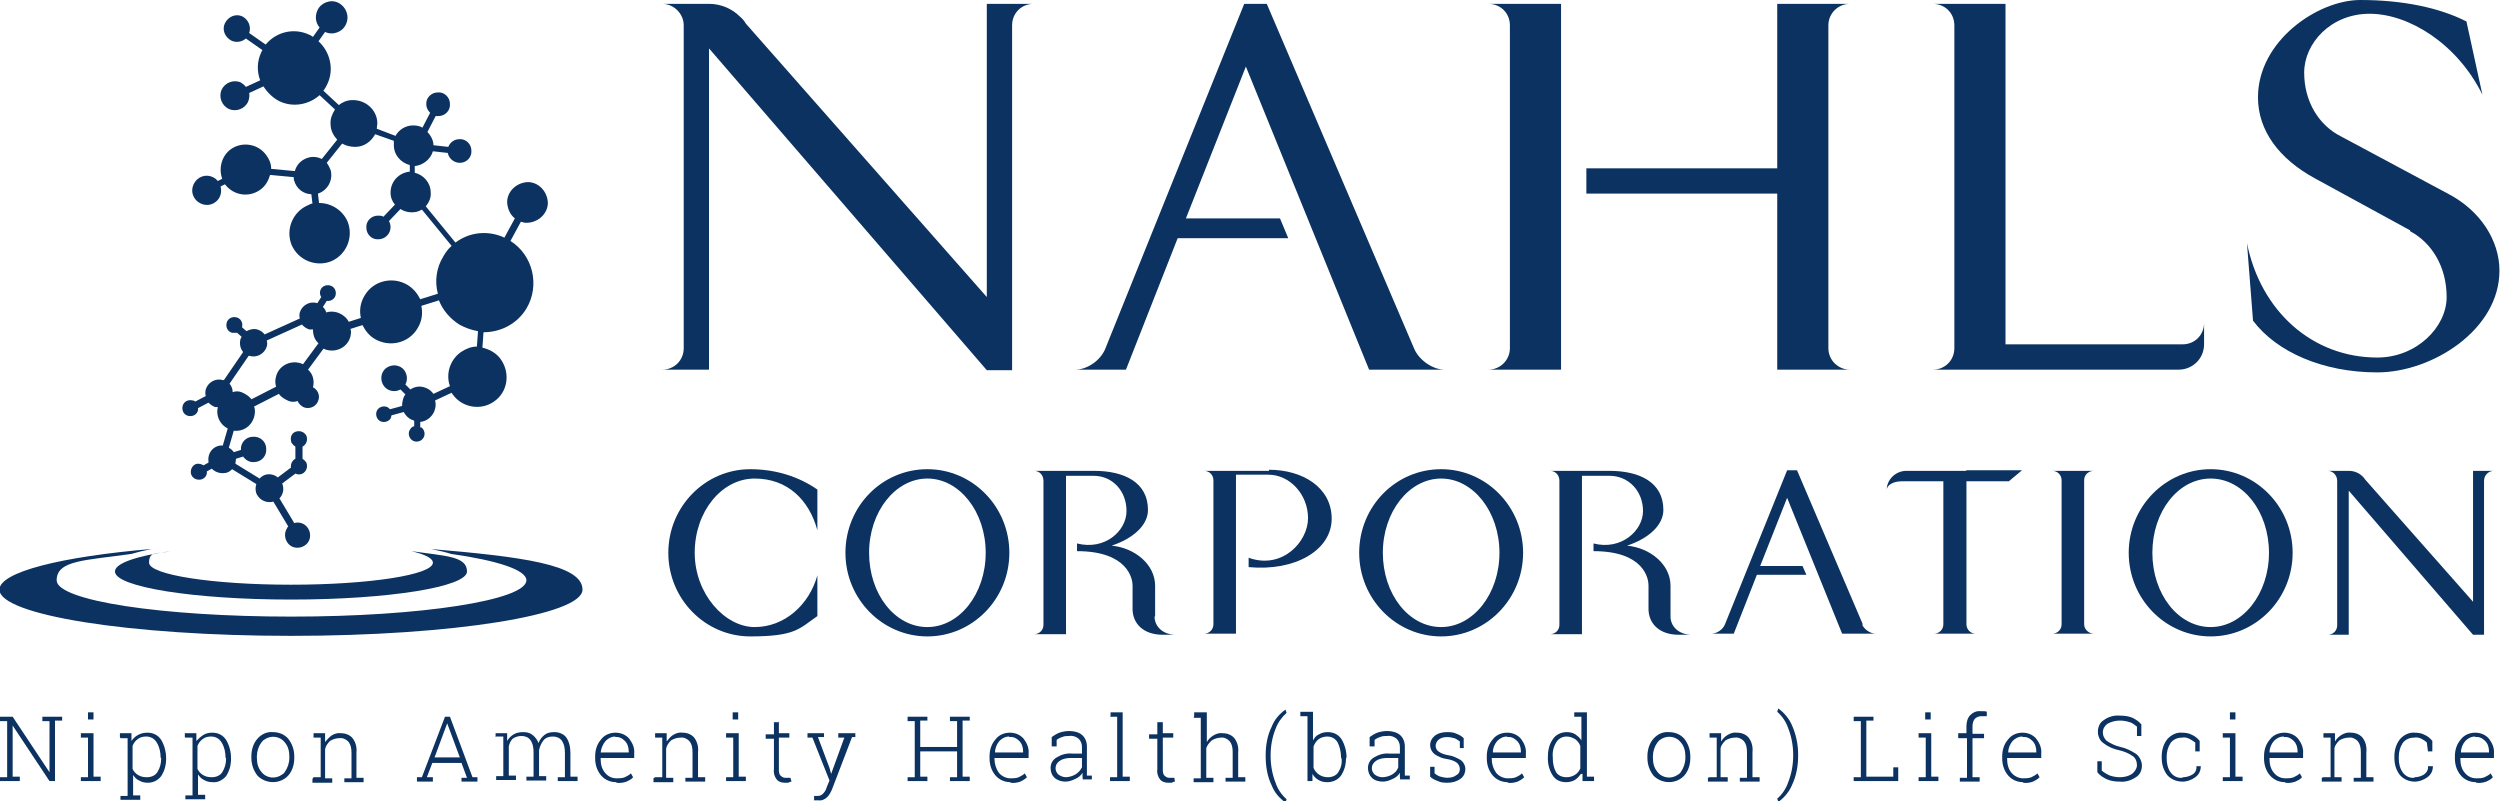
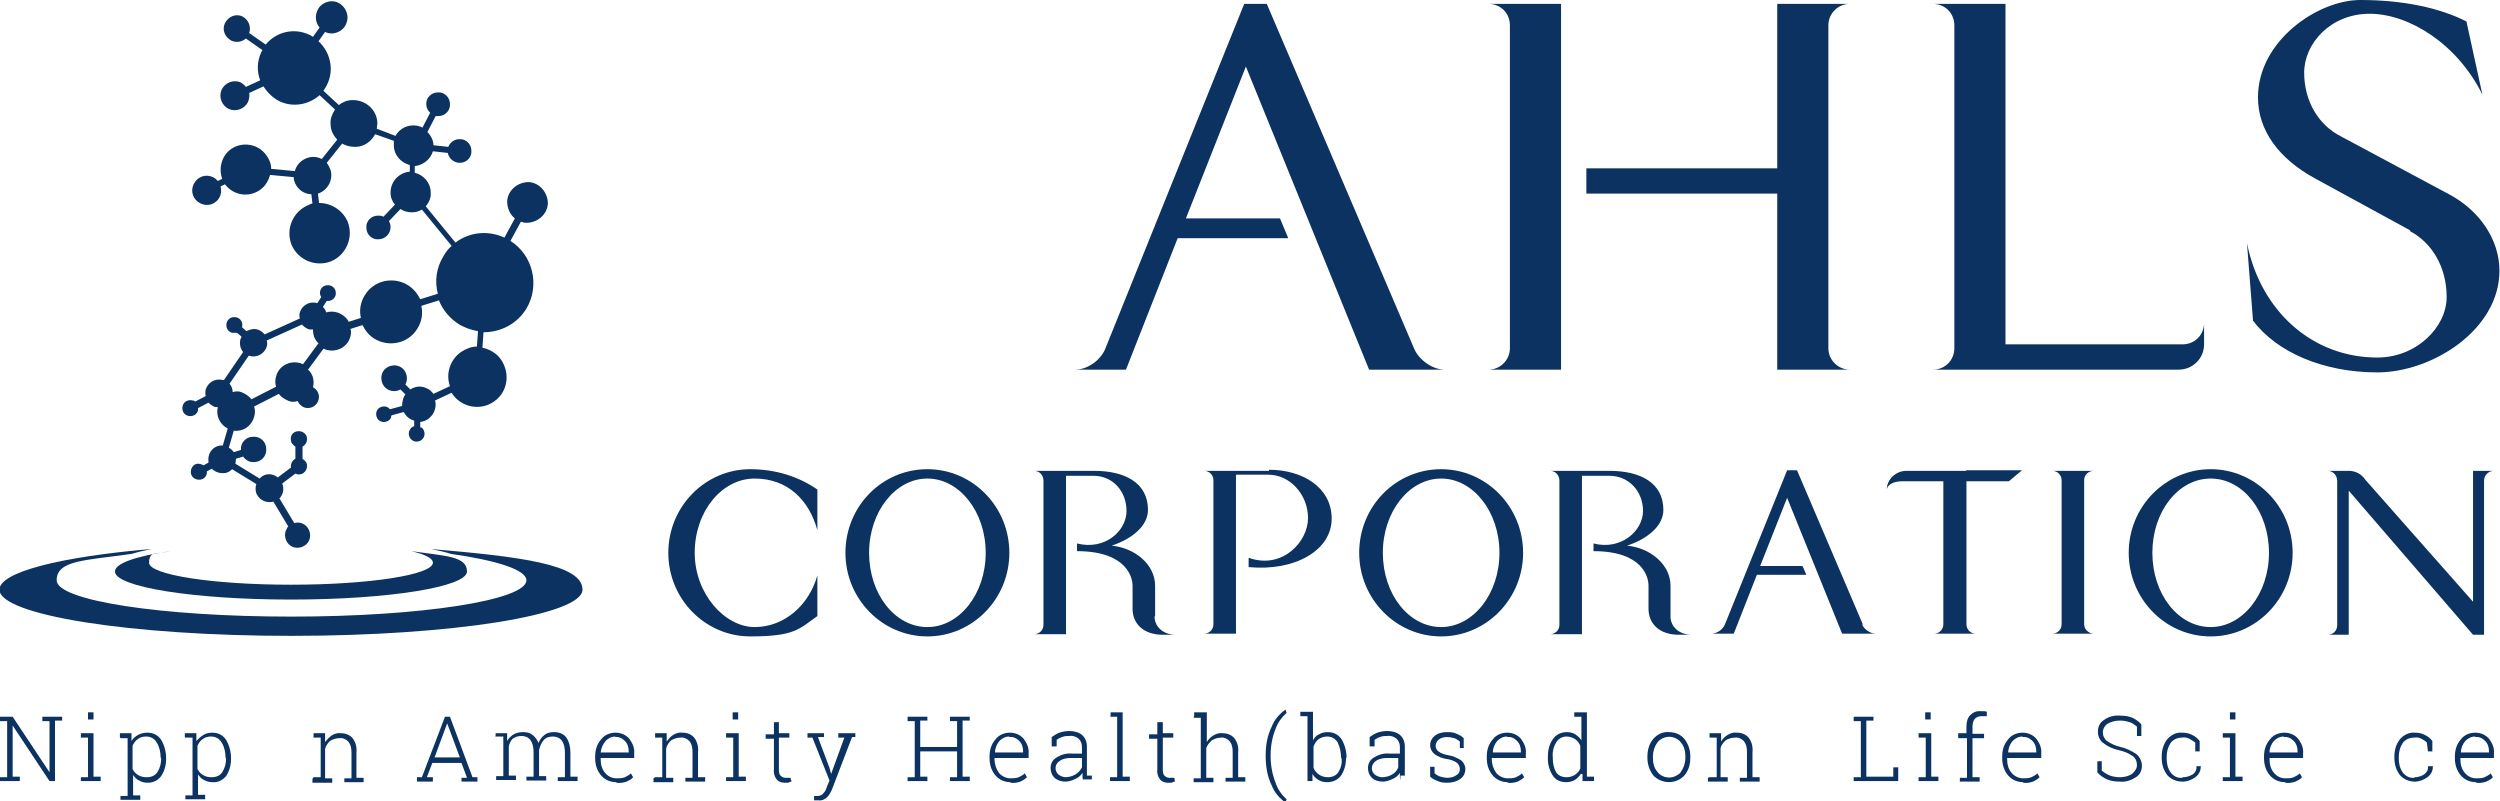
<svg xmlns="http://www.w3.org/2000/svg" id="_レイヤー_1" data-name="レイヤー 1" version="1.1" viewBox="0 0 454.5 145.7">
  <defs>
    <style>
      .cls-1 {
        fill: #0b3260;
        stroke-width: 0px;
      }
    </style>
  </defs>
  <g>
    <path class="cls-1" d="M11.3,130.3v.7h-1.3v11h-1l-6.7-10.1h0v9.3h1.3v.8H0v-.7h1.3v-10.2H0v-.8h2.3l6.7,10.1h0v-9.3h-1.3v-.8h3.6Z" />
    <path class="cls-1" d="M14.7,141.3h1.3v-7.2h-1.3v-.8h2.3v7.9h1.3v.8h-3.6v-.7ZM17,130.8h-1v-1.3h1v1.3Z" />
    <path class="cls-1" d="M21.8,134v-.7h2.1v1.4c.7-1,1.7-1.5,2.9-1.5,1,0,1.9.4,2.5,1.3.6,1,.9,2.2.9,3.3v.2c0,1.1-.3,2.2-.9,3.1-.6.8-1.5,1.2-2.4,1.2-.6,0-1.1-.1-1.6-.4-.5-.2-.8-.6-1.1-1v3.7h1.3v.8h-3.6v-.7h1.3v-10.5h-1.3ZM29.2,137.7c0-.9-.2-1.9-.7-2.7-.4-.7-1.1-1.1-1.9-1.1-.6,0-1.1.1-1.6.5-.4.3-.7.7-.9,1.2v4.2c.2.4.5.8,1,1.1.5.3,1,.4,1.6.4.8,0,1.5-.3,1.9-.9.5-.8.7-1.6.7-2.5h0Z" />
    <path class="cls-1" d="M33.6,134v-.7h2.1v1.4c.4-.4.8-.8,1.3-1.1.5-.3,1-.4,1.6-.4,1,0,1.9.4,2.5,1.3.6,1,.9,2.2.9,3.3v.2c0,1.1-.3,2.2-.9,3.1-.6.7-1.5,1.2-2.4,1.1-.6,0-1.1-.1-1.6-.4-.5-.2-.8-.6-1.1-1v3.7h1.3v.8h-3.6v-.7h1.3v-10.5h-1.3ZM41,137.7c0-.9-.2-1.9-.7-2.7-.4-.7-1.1-1.1-1.9-1.1-.6,0-1.1.1-1.6.5-.4.3-.7.7-.9,1.2v4.2c.2.4.5.8,1,1.1.5.3,1,.4,1.6.4.8,0,1.5-.3,1.9-.9.5-.8.7-1.6.7-2.5h0Z" />
-     <path class="cls-1" d="M45.7,137.5c0-1.1.3-2.3,1.1-3.2.7-.8,1.7-1.3,2.8-1.2,1.1,0,2.1.4,2.8,1.2.7.9,1.1,2,1.1,3.2v.3c0,1.1-.3,2.3-1.1,3.2-1.4,1.5-3.8,1.6-5.4.2,0,0-.1-.1-.2-.2-.7-.9-1.1-2-1.1-3.2v-.3ZM46.7,137.8c0,.9.2,1.8.8,2.5.9,1.2,2.6,1.4,3.8.5.2-.1.4-.3.5-.5.5-.7.8-1.6.8-2.5v-.3c0-.9-.2-1.8-.8-2.5-.9-1.2-2.6-1.4-3.8-.5-.2.1-.3.3-.5.5-.5.7-.8,1.6-.8,2.5v.3Z" />
    <path class="cls-1" d="M57,141.3h1.3v-7.2h-1.3v-.8h2.1v1.6c.4-.5.8-.9,1.2-1.2.5-.3,1.1-.5,1.7-.4.8,0,1.6.3,2.1.9.6.8.8,1.7.7,2.7v4.5h1.3v.8h-3.5v-.7h1.3v-4.6c0-.8-.1-1.5-.6-2.1-.4-.4-1-.7-1.6-.6-.6,0-1.2.2-1.7.5-.4.4-.8.9-.9,1.5v5.3h1.3v.8h-3.6v-.7Z" />
    <path class="cls-1" d="M75.8,141.3h.9c0,0,4.2-11,4.2-11h.9l4.1,11h.9v.8h-2.9v-.7h1c0,0-1-2.7-1-2.7h-5.3l-1,2.6h1.1v.8h-2.9v-.7ZM79,137.7h4.6l-2.3-6.2h0l-2.3,6.2Z" />
    <path class="cls-1" d="M90.1,134v-.7h2.1v1.4c.3-.5.7-.9,1.2-1.2.5-.3,1.1-.4,1.7-.4.6,0,1.2.1,1.7.5.5.4.9.9,1.1,1.5.2-.6.6-1.1,1.1-1.5.5-.4,1.1-.5,1.8-.5.8,0,1.6.3,2.1.9.6.8.8,1.9.8,2.9v4.3h1.3v.8h-3.6v-.7h1.3v-4.4c0-.8-.1-1.6-.6-2.3-.4-.5-1-.7-1.6-.7-.7,0-1.3.2-1.7.7-.4.5-.7,1.2-.8,1.8,0,0,0,0,0,.1v4.6h1.3v.8h-3.6v-.7h1.3v-4.4c0-.8-.1-1.6-.6-2.3-.4-.5-1-.7-1.6-.7-.6,0-1.2.2-1.6.5-.4.4-.6.9-.7,1.4v5.3h1.3v.8h-3.6v-.7h1.3v-7.2h-1.3Z" />
    <path class="cls-1" d="M112,142.2c-1,0-2-.4-2.7-1.2-.7-.8-1.1-1.9-1.1-3.1v-.4c0-1.1.3-2.2,1.1-3.1.6-.8,1.6-1.2,2.6-1.2,1,0,1.9.4,2.5,1.1.6.8,1,1.7.9,2.7v.8h-6.1v.2c0,.9.2,1.8.8,2.5.5.6,1.2,1,2.1,1,.5,0,1,0,1.5-.2.4-.2.8-.4,1.1-.7l.4.7c-.3.4-.8.6-1.2.8-.6.2-1.2.3-1.8.2ZM111.9,133.9c-.7,0-1.3.3-1.8.8-.5.6-.8,1.3-.9,2.1h5.1v-.2c0-.7-.2-1.4-.7-1.9-.5-.5-1.1-.8-1.8-.7Z" />
    <path class="cls-1" d="M119.1,141.3h1.3v-7.2h-1.3v-.8h2.1v1.5c.4-.5.7-.9,1.2-1.2.5-.3,1.1-.5,1.7-.4.8,0,1.6.3,2.1.9.6.8.8,1.7.7,2.7v4.5h1.3v.8h-3.6v-.7h1.3v-4.6c0-.8-.1-1.5-.6-2.1-.4-.4-1-.7-1.6-.6-.6,0-1.2.2-1.7.5-.4.4-.8.9-.9,1.5v5.3h1.3v.8h-3.6v-.7Z" />
    <path class="cls-1" d="M132,141.3h1.3v-7.2h-1.3v-.8h2.3v7.9h1.3v.8h-3.6v-.7ZM134.2,130.8h-1v-1.3h1v1.3Z" />
    <path class="cls-1" d="M141.6,131.1v2.2h1.9v.8h-1.9v5.7c0,.4,0,.9.3,1.2.2.2.5.4.8.4.2,0,.3,0,.5,0h.5c0,0,.2.7.2.7-.2,0-.4.1-.6.2-.2,0-.5,0-.7,0-.5,0-1.1-.2-1.4-.6-.4-.5-.6-1.2-.5-1.8v-5.6h-1.5v-.8h1.5v-2.2h1Z" />
    <path class="cls-1" d="M155.8,134h-.9c0,0-3.6,9.4-3.6,9.4-.2.5-.5,1.1-.9,1.5-.4.4-1,.7-1.6.6-.1,0-.3,0-.4,0-.1,0-.2,0-.4,0v-.8h.7c.4,0,.8-.2,1-.5.3-.3.5-.7.6-1.1l.5-1.2-3.1-7.8h-.9v-.8h3v.7h-1.1c0,0,2.1,5.6,2.1,5.6l.3,1.1h0l2.4-6.6h-1.1v-.8h3.1v.7Z" />
    <path class="cls-1" d="M165,131v-.7h3.6v.7h-1.3v4.8h6.7v-4.7h-1.3v-.8h3.6v.7h-1.3v10.2h1.3v.8h-3.6v-.7h1.3v-4.7h-6.7v4.6h1.3v.8h-3.6v-.7h1.3v-10.2h-1.3Z" />
    <path class="cls-1" d="M183.7,142.2c-1,0-2-.4-2.7-1.2-.7-.8-1.1-1.9-1.1-3.1v-.4c0-1.1.3-2.2,1.1-3.1.6-.8,1.6-1.2,2.6-1.2,1,0,1.9.4,2.5,1.1.6.8,1,1.7.9,2.7v.8h-6.2v.2c0,.9.3,1.8.8,2.5.5.6,1.3,1,2.1,1,.5,0,1,0,1.5-.2.4-.2.8-.4,1.1-.7l.4.7c-.4.4-.8.6-1.2.8-.6.2-1.2.3-1.8.2ZM183.5,133.9c-.7,0-1.3.3-1.8.8-.5.6-.8,1.3-.8,2.1h5.1v-.2c0-.7-.2-1.4-.7-1.9-.5-.5-1.1-.8-1.8-.7Z" />
    <path class="cls-1" d="M196.9,142c0-.3-.1-.5-.1-.8,0-.2,0-.4,0-.7-.3.5-.8.9-1.3,1.1-.6.3-1.2.5-1.8.5-.7,0-1.4-.2-2-.7-.5-.5-.7-1.1-.7-1.8,0-.8.4-1.5,1.1-1.9.8-.5,1.8-.8,2.8-.7h1.8v-1.2c0-.6-.2-1.1-.6-1.5-.5-.4-1.1-.6-1.7-.5-.4,0-.9,0-1.3.2-.4.1-.7.3-1,.5v1.2h-.9v-1.7c.4-.3.9-.6,1.4-.8.6-.2,1.2-.3,1.8-.3.8,0,1.7.2,2.3.7.6.5.9,1.3.9,2.1v4.8c0,.2,0,.3,0,.5h.9v.7h-1.6ZM193.7,141.3c.6,0,1.3-.2,1.8-.5.5-.3.9-.7,1.2-1.3v-1.7h-1.9c-.8,0-1.5.1-2.1.5-.5.3-.8.8-.8,1.4,0,.4.2.8.5,1.1.4.3.9.5,1.4.5h0Z" />
    <path class="cls-1" d="M201.9,130.2v-.7h2.2v11.7h1.3v.8h-3.6v-.7h1.3v-11h-1.3Z" />
    <path class="cls-1" d="M211.4,131.1v2.2h1.9v.8h-1.9v5.7c0,.4,0,.9.3,1.2.2.2.5.4.8.4.2,0,.3,0,.5,0h.5c0,0,.1.7.1.7-.2,0-.4.1-.6.2-.2,0-.5,0-.7,0-.5,0-1.1-.2-1.4-.6-.4-.5-.6-1.2-.5-1.8v-5.6h-1.5v-.8h1.5v-2.2h1Z" />
    <path class="cls-1" d="M217.1,130.2v-.7h2.3v5.4c.3-.5.7-.9,1.2-1.2.5-.3,1.1-.5,1.7-.4.8,0,1.6.3,2.1.9.6.8.8,1.7.7,2.6v4.5h1.3v.8h-3.6v-.7h1.3v-4.7c0-.7-.1-1.4-.6-2-.4-.4-1-.7-1.5-.6-.6,0-1.2.2-1.7.5-.4.4-.8.8-1,1.4v5.4h1.3v.8h-3.6v-.7h1.3v-11h-1.3Z" />
    <path class="cls-1" d="M230.1,137.3c0-1.8.3-3.6,1.1-5.2.5-1.3,1.4-2.3,2.5-3.1h0l.2.6c-.9.8-1.6,1.8-2,2.9-.6,1.5-.9,3.1-.9,4.8v.2c0,1.6.3,3.3.9,4.8.4,1.2,1.1,2.2,2,3l-.2.6h0c-1.1-.8-2-1.8-2.5-3.1-.8-1.6-1.1-3.5-1.1-5.3h0Z" />
    <path class="cls-1" d="M244.7,137.9c0,1.1-.3,2.2-.9,3.1-.6.8-1.5,1.2-2.5,1.2-.6,0-1.1-.1-1.6-.4-.5-.3-.8-.6-1.1-1.1v1.3h-.9v-11.8h-1.3v-.8h2.3v5.2c.3-.5.6-.9,1.1-1.1.5-.3,1-.4,1.6-.4,1,0,1.9.4,2.5,1.3.6,1,.9,2.2.9,3.3h0ZM243.8,137.7c0-.9-.2-1.9-.6-2.7-.4-.7-1.1-1.1-1.9-1.1-.6,0-1.2.2-1.6.5-.4.3-.7.8-.9,1.3v3.9c.4,1,1.4,1.7,2.6,1.7.8,0,1.5-.3,1.9-.9.5-.8.7-1.6.6-2.5h0Z" />
-     <path class="cls-1" d="M254.6,142c0-.3-.1-.5-.1-.8,0-.2,0-.4,0-.7-.3.5-.8.9-1.3,1.1-.6.3-1.2.5-1.8.5-.7,0-1.5-.2-2-.7-.5-.5-.7-1.1-.7-1.8,0-.8.4-1.5,1.1-1.9.8-.5,1.8-.8,2.8-.7h1.9v-1.2c0-.6-.2-1.1-.6-1.5-.5-.4-1.1-.6-1.7-.5-.4,0-.9,0-1.3.2-.4.1-.7.3-1,.5v1.2h-.9v-1.7c.4-.3.9-.6,1.4-.8.6-.2,1.2-.3,1.8-.3.8,0,1.7.2,2.3.7.6.5.9,1.3.9,2.1v4.8c0,.2,0,.3,0,.5h.9v.7h-1.7ZM251.3,141.3c.6,0,1.3-.2,1.8-.5.5-.3.9-.7,1.1-1.3v-1.7h-1.9c-.8,0-1.5.1-2.1.5-.5.3-.8.8-.8,1.4,0,.4.2.8.5,1.1.4.3.9.5,1.4.5h0Z" />
+     <path class="cls-1" d="M254.6,142c0-.3-.1-.5-.1-.8,0-.2,0-.4,0-.7-.3.5-.8.9-1.3,1.1-.6.3-1.2.5-1.8.5-.7,0-1.5-.2-2-.7-.5-.5-.7-1.1-.7-1.8,0-.8.4-1.5,1.1-1.9.8-.5,1.8-.8,2.8-.7h1.9v-1.2c0-.6-.2-1.1-.6-1.5-.5-.4-1.1-.6-1.7-.5-.4,0-.9,0-1.3.2-.4.1-.7.3-1,.5v1.2h-.9v-1.7c.4-.3.9-.6,1.4-.8.6-.2,1.2-.3,1.8-.3.8,0,1.7.2,2.3.7.6.5.9,1.3.9,2.1v4.8c0,.2,0,.3,0,.5h.9h-1.7ZM251.3,141.3c.6,0,1.3-.2,1.8-.5.5-.3.9-.7,1.1-1.3v-1.7h-1.9c-.8,0-1.5.1-2.1.5-.5.3-.8.8-.8,1.4,0,.4.2.8.5,1.1.4.3.9.5,1.4.5h0Z" />
    <path class="cls-1" d="M266.2,136h-.8v-1.2c-.4-.3-.7-.5-1-.6-.4-.1-.8-.2-1.3-.2-.6,0-1.1.1-1.6.5-.3.3-.5.7-.5,1.1,0,.4.2.8.5,1,.5.4,1.2.6,1.8.7.8.1,1.6.5,2.3.9.5.4.8,1,.8,1.6,0,.7-.3,1.4-.9,1.8-.7.5-1.5.7-2.3.7-.6,0-1.2,0-1.8-.3-.5-.2-1-.4-1.4-.8v-1.8h.8v1.2c.4.3.7.5,1.1.6.4.1.8.2,1.2.2.6,0,1.2-.1,1.7-.5.4-.2.6-.6.6-1.1,0-.4-.2-.8-.5-1.1-.5-.4-1.2-.6-1.8-.7-.8-.1-1.6-.4-2.3-.9-.5-.4-.8-1-.8-1.6,0-.7.3-1.3.8-1.7.6-.5,1.4-.7,2.2-.7.6,0,1.2,0,1.8.3.5.2.9.4,1.3.8v1.7Z" />
    <path class="cls-1" d="M274.1,142.2c-1,0-2-.4-2.7-1.2-.7-.8-1.1-1.9-1.1-3.1v-.4c0-1.1.3-2.2,1.1-3.1.6-.8,1.6-1.2,2.6-1.2,1,0,1.9.4,2.5,1.1.6.8,1,1.7.9,2.7v.8h-6.2v.2c0,.9.3,1.8.8,2.5.5.6,1.3,1,2.1,1,.5,0,1,0,1.5-.2.4-.2.8-.4,1.1-.7l.4.7c-.4.4-.8.6-1.2.8-.6.2-1.2.3-1.8.2ZM274,133.9c-.7,0-1.3.3-1.8.8-.5.6-.8,1.3-.8,2.1h5.1v-.2c0-.7-.2-1.4-.7-1.9-.5-.5-1.1-.8-1.8-.7Z" />
    <path class="cls-1" d="M287.4,140.7c-.3.4-.6.8-1.1,1.1-.5.3-1.1.4-1.6.4-1,0-1.9-.4-2.4-1.2-.6-.9-.9-2-.9-3.1v-.2c0-1.2.2-2.3.9-3.3.5-.8,1.5-1.3,2.5-1.3.6,0,1.1.1,1.6.4.4.3.8.6,1.1,1.1v-4.3h-1.3v-.8h2.3v11.7h1.3v.8h-2.1v-1.3ZM282.3,137.9c0,.9.2,1.8.6,2.5.4.6,1.1.9,1.9.9,1.1,0,2.1-.6,2.5-1.6v-4.1c-.2-.5-.5-.9-.9-1.2-.5-.3-1-.5-1.6-.5-.8,0-1.5.4-1.9,1.1-.5.8-.7,1.8-.6,2.7h0Z" />
    <path class="cls-1" d="M299.5,137.5c0-1.1.3-2.3,1.1-3.2.7-.8,1.7-1.3,2.8-1.2,1.1,0,2.1.4,2.8,1.2.7.9,1.1,2,1.1,3.2v.3c0,1.1-.3,2.3-1.1,3.2-1.4,1.5-3.8,1.6-5.4.2,0,0-.1-.1-.2-.2-.7-.9-1.1-2-1.1-3.2v-.3ZM300.5,137.8c0,.9.2,1.8.8,2.5.9,1.2,2.6,1.4,3.8.5.2-.1.4-.3.5-.5.5-.7.8-1.6.8-2.5v-.3c0-.9-.2-1.8-.8-2.5-.9-1.2-2.6-1.4-3.8-.5-.2.1-.3.3-.5.5-.5.7-.8,1.6-.8,2.5v.3Z" />
    <path class="cls-1" d="M310.8,141.3h1.3v-7.2h-1.3v-.8h2.1v1.5c.3-.5.7-.9,1.2-1.2.5-.3,1.1-.5,1.7-.4.8,0,1.6.3,2.1.9.6.8.8,1.7.7,2.7v4.5h1.3v.8h-3.6v-.7h1.3v-4.6c0-.8-.1-1.5-.6-2.1-.4-.4-1-.7-1.6-.6-.6,0-1.2.2-1.7.5-.4.4-.8.9-.9,1.4v5.3h1.3v.8h-3.6v-.7Z" />
-     <path class="cls-1" d="M326.9,137.4c0,1.8-.3,3.6-1.1,5.3-.5,1.2-1.4,2.3-2.5,3.1h0l-.2-.6c.9-.8,1.6-1.8,2-3,.6-1.5.9-3.2.9-4.8v-.2c0-1.6-.3-3.3-.9-4.8-.4-1.2-1.1-2.2-2-3l.2-.6h0c1.1.8,2,1.9,2.5,3.1.7,1.6,1.1,3.4,1.1,5.2h0Z" />
    <path class="cls-1" d="M337,142v-.7h1.3v-10.2h-1.3v-.8h3.6v.7h-1.3v10.2h4.9v-1.7h.9v2.5h-8.1Z" />
    <path class="cls-1" d="M348.8,141.3h1.3v-7.2h-1.3v-.8h2.3v7.9h1.3v.8h-3.6v-.7ZM351,130.8h-1v-1.3h1v1.3Z" />
    <path class="cls-1" d="M356,134.1v-.8h1.5v-1.3c0-.7.2-1.5.7-2,.5-.5,1.2-.8,1.9-.7.2,0,.4,0,.5,0,.2,0,.4,0,.6.1v.8c-.2,0-.4,0-.5,0-.2,0-.3,0-.5,0-.5,0-.9.2-1.2.5-.3.4-.4.9-.4,1.4v1.3h2.1v.8h-2.1v7.1h1.3v.8h-3.6v-.7h1.3v-7.2h-1.5Z" />
    <path class="cls-1" d="M367.8,142.2c-1,0-2-.4-2.7-1.2-.7-.8-1.1-1.9-1.1-3.1v-.4c0-1.1.3-2.2,1.1-3.1.6-.8,1.6-1.2,2.6-1.2,1,0,1.9.4,2.5,1.1.6.8,1,1.7.9,2.7v.8h-6.2v.2c0,.9.2,1.8.8,2.5.5.6,1.3,1,2.1,1,.5,0,1,0,1.5-.2.4-.2.8-.4,1.1-.7l.4.7c-.4.4-.8.6-1.2.8-.6.2-1.2.3-1.8.2ZM367.7,133.9c-.7,0-1.3.3-1.8.8-.5.6-.8,1.3-.8,2.1h5.1v-.2c0-.7-.2-1.4-.7-1.9-.5-.5-1.1-.8-1.8-.7Z" />
    <path class="cls-1" d="M389.3,133.8h-.8v-1.7c-.5-.4-.9-.7-1.3-.8-.6-.2-1.2-.3-1.8-.3-.8,0-1.6.2-2.3.6-.5.4-.8.9-.8,1.6,0,.6.3,1.1.7,1.5.8.5,1.6.9,2.5,1.1,1,.2,2,.7,2.9,1.3.6.5,1,1.3,1,2.1,0,.9-.4,1.7-1.1,2.1-.9.6-1.9.9-2.9.8-.8,0-1.6-.1-2.3-.4-.7-.3-1.3-.7-1.8-1.3v-2h.8v1.7c.5.4,1,.7,1.5.9.6.2,1.2.3,1.8.3.8,0,1.6-.2,2.2-.6.5-.4.9-1,.9-1.6,0-.6-.2-1.2-.7-1.6-.7-.5-1.6-.9-2.5-1.1-1-.2-2-.6-2.9-1.3-.7-.5-1-1.3-1-2.1,0-.9.4-1.7,1.1-2.1.8-.6,1.9-.9,2.9-.8.8,0,1.6.1,2.3.4.6.3,1.2.7,1.6,1.2v2Z" />
    <path class="cls-1" d="M396.9,141.3c.6,0,1.2-.2,1.7-.5.5-.3.8-.9.7-1.5h.8c0,.8-.3,1.5-1,2-.7.5-1.5.8-2.3.8-1.1,0-2.1-.4-2.8-1.2-.7-.9-1-2-1-3.1v-.3c0-1.1.3-2.2,1-3.1.7-.8,1.7-1.3,2.7-1.2.6,0,1.3.1,1.8.4.5.2,1,.6,1.4,1.1v1.9h-.8v-1.6c-.4-.3-.7-.5-1.1-.7-.4-.2-.9-.3-1.3-.2-.8,0-1.6.3-2.1,1-.5.8-.7,1.6-.7,2.5v.3c0,.9.2,1.8.7,2.5.5.7,1.3,1.1,2.1,1Z" />
    <path class="cls-1" d="M404.1,141.3h1.3v-7.2h-1.3v-.8h2.3v7.9h1.3v.8h-3.6v-.7ZM406.4,130.8h-1v-1.3h1v1.3Z" />
    <path class="cls-1" d="M415.4,142.2c-1,0-2-.4-2.7-1.2-.7-.8-1.1-1.9-1.1-3.1v-.4c0-1.1.3-2.2,1.1-3.1.6-.8,1.6-1.2,2.6-1.2,1,0,1.9.4,2.5,1.1.6.8,1,1.7.9,2.7v.8h-6.1v.2c0,.9.2,1.8.8,2.5.5.6,1.2,1,2.1,1,.5,0,1,0,1.5-.2.4-.2.8-.4,1.1-.7l.4.7c-.3.4-.8.6-1.2.8-.6.2-1.2.3-1.8.2ZM415.2,133.9c-.7,0-1.3.3-1.8.8-.5.6-.8,1.3-.8,2.1h5.1v-.2c0-.7-.2-1.4-.7-1.9-.5-.5-1.1-.8-1.8-.7Z" />
-     <path class="cls-1" d="M422.4,141.3h1.3v-7.2h-1.3v-.8h2.1v1.5c.3-.5.7-.9,1.2-1.2.5-.3,1.1-.5,1.7-.4.8,0,1.6.3,2.1.9.6.8.8,1.7.7,2.7v4.5h1.3v.8h-3.6v-.7h1.3v-4.6c0-.8-.1-1.5-.6-2.1-.4-.4-1-.7-1.6-.6-.6,0-1.2.2-1.7.5-.4.4-.8.9-.9,1.4v5.3h1.3v.8h-3.6v-.7Z" />
    <path class="cls-1" d="M439,141.3c.6,0,1.2-.2,1.7-.5.5-.4.8-.9.7-1.5h.9c0,.8-.3,1.5-1,2-.7.5-1.5.8-2.3.8-1,0-2-.4-2.7-1.2-.7-.9-1-2-1-3.1v-.3c0-1.1.3-2.2,1-3.1.7-.8,1.7-1.3,2.7-1.2.6,0,1.3.1,1.8.4.5.2,1,.6,1.4,1.1v1.9h-.8l-.2-1.6c-.3-.3-.6-.5-1-.7-.4-.2-.9-.3-1.3-.2-.8,0-1.6.3-2.1,1-.5.8-.7,1.6-.7,2.5v.3c0,.9.2,1.8.7,2.5.5.7,1.3,1.1,2.1,1Z" />
    <path class="cls-1" d="M450.1,142.2c-1,0-2-.4-2.7-1.2-.7-.8-1.1-1.9-1.1-3.1v-.4c0-1.1.3-2.2,1.1-3.1.6-.8,1.6-1.2,2.6-1.2,1,0,1.9.4,2.5,1.1.6.8,1,1.7.9,2.7v.8h-6.1v.2c0,.9.2,1.8.8,2.5.5.6,1.2,1,2.1,1,.5,0,1,0,1.5-.2.4-.2.8-.4,1.1-.7l.4.7c-.3.4-.8.6-1.2.8-.6.2-1.2.3-1.8.2ZM450,133.9c-.7,0-1.3.3-1.8.8-.5.6-.8,1.3-.8,2.1h5.1v-.2c0-.7-.2-1.4-.7-1.9-.5-.5-1.1-.8-1.8-.7Z" />
  </g>
  <g>
    <path class="cls-1" d="M438.1,42c4,2.1,6.7,6.5,6.7,12s-5.5,11-12.6,11c-11.8,0-21.2-8.4-23.7-20.8l1.1,14.1c4.3,5.7,12.7,9.4,22.6,9.4s22.2-7.7,22.2-18.5h0c0-5.5-3.5-10.9-9.2-13.9h0s-19.6-10.5-19.6-10.5h0c-4-2-6.7-6.3-6.7-11.6s4.8-10.7,11.9-10.7,15.9,5.4,20.5,14.7l-2.9-13.3C443.5,1.4,436.8,0,429.1,0s-18.6,7.4-18.6,17.7h0c0,6.1,3.9,11.2,10.3,14.7h0s17.4,9.5,17.4,9.5h0Z" />
    <path class="cls-1" d="M351.4,67.2h44.7c2.5,0,4.6-2,4.6-4.6v-3.9c0,2.2-1.7,3.9-3.9,3.9h-32.2V.7h-13.2c2.2,0,3.9,1.7,3.9,3.9v58.7c0,2.2-1.7,3.9-3.9,3.9" />
    <path class="cls-1" d="M270.6,67.2h13.2V.7h-13.2c2.2,0,3.9,1.7,3.9,3.9v58.7c0,2.2-1.8,3.9-3.9,3.9" />
    <path class="cls-1" d="M323.1,67.2h13.2c-2.1,0-3.9-1.7-3.9-3.9V4.6c0-2.2,1.8-3.9,3.9-3.9h-13.2v29.9h-34.7v4.6h34.7v32.1Z" />
    <path class="cls-1" d="M232.7,39.7h-17.1l10.9-27.6,22.4,55.1h13.7c-2.1,0-4.6-1.7-5.5-3.8L230.3.7h-4.1l-25.3,62.8c-.9,2.1-3.3,3.7-5.4,3.7h9.2l9.4-23.9h20.1l-1.5-3.6Z" />
-     <path class="cls-1" d="M179.4.7v53.3L135.6,4.3c-.3-.5-.6-.9-1.1-1.3-1.4-1.4-3.4-2.3-5.6-2.3h-8.5c2.1,0,3.9,1.8,3.9,3.9v58.7c0,2.2-1.7,3.9-3.9,3.9h8.5V8.8l50.5,58.5h4.6V4.6c0-2.2,1.7-3.9,3.9-3.9h-8.5Z" />
    <path class="cls-1" d="M168.6,85.3c-8.3,0-14.9,6.8-14.9,15.2s6.7,15.2,14.9,15.2,14.9-6.8,14.9-15.2-6.7-15.2-14.9-15.2M168.6,114c-5.9,0-10.6-6-10.6-13.5s4.8-13.5,10.6-13.5,10.6,6,10.6,13.5-4.8,13.5-10.6,13.5" />
    <path class="cls-1" d="M262,85.3c-8.3,0-14.9,6.8-14.9,15.2s6.7,15.2,14.9,15.2,14.9-6.8,14.9-15.2-6.7-15.2-14.9-15.2M262,114c-5.9,0-10.6-6-10.6-13.5s4.8-13.5,10.6-13.5,10.6,6,10.6,13.5-4.8,13.5-10.6,13.5" />
    <path class="cls-1" d="M401.9,85.3c-8.2,0-14.9,6.8-14.9,15.2s6.7,15.2,14.9,15.2,14.9-6.8,14.9-15.2-6.7-15.2-14.9-15.2M401.9,114c-5.9,0-10.6-6-10.6-13.5s4.7-13.5,10.6-13.5,10.6,6,10.6,13.5-4.8,13.5-10.6,13.5" />
    <path class="cls-1" d="M121.5,100.5c0,8.4,6.7,15.2,14.9,15.2s8.9-1.4,12.2-3.7v-7.4c-1.5,5.4-6,9.4-11.4,9.4s-10.9-6-10.9-13.5,4.9-13.5,10.9-13.5,9.9,3.9,11.4,9.4v-7.4c-3.3-2.3-7.5-3.7-12.2-3.7-8.2,0-14.9,6.8-14.9,15.2" />
    <path class="cls-1" d="M338.7,113.6l-12-28.1h-1.8l-11.3,28c-.4,1-1.5,1.7-2.5,1.7h4.1l4.2-10.7h9l-.7-1.6h-7.7l4.9-12.4,10,24.7h6.1c-1,0-2.1-.8-2.5-1.7" />
    <path class="cls-1" d="M449.6,85.6v23.8l-19.6-22.2c-.1-.2-.3-.4-.5-.6-.6-.6-1.5-1-2.5-1h-3.8c.9,0,1.7.8,1.7,1.8v26.3c0,1-.8,1.7-1.7,1.7h3.8v-26.2l22.6,26.2h2v-28c0-1,.8-1.8,1.8-1.8h-3.8Z" />
    <path class="cls-1" d="M380.7,85.6h-7.6c1,0,1.7.8,1.7,1.7v26.2c0,1-.8,1.7-1.7,1.7h7.6c-1,0-1.8-.8-1.8-1.7v-26.2c0-1,.8-1.7,1.8-1.7" />
    <path class="cls-1" d="M357.4,85.6h-10.8c0,.1,0,0,0,0-2,0-3.6,1.6-3.6,3.5,0-.9,1.2-1.6,2.7-1.6h7.6v26c0,1-.8,1.7-1.7,1.7h7.6c-1,0-1.7-.8-1.7-1.7v-26h7.7l2.4-2h-10.1Z" />
    <path class="cls-1" d="M210,112v-5.5c0-3.9-3.7-6.9-7.9-7.3,3.9-1.3,6.6-3.7,6.6-6.5,0-5-4.3-7.1-9.8-7.1h-10.9c1,0,1.7.8,1.7,1.8v26.2c0,1-.8,1.7-1.7,1.7h5.8v-28.8h5c3.5,0,6,2.8,6,6.4s-3.9,7.2-9,5.9v1.4c9.3,0,10.1,5.1,10.1,6.2v4.3c0,2.6,1.9,4.7,5.5,4.7h2.4c-2.5,0-3.9-1.6-3.9-3.3" />
    <path class="cls-1" d="M303.7,112v-5.5c0-3.9-3.7-6.9-7.9-7.3,3.9-1.3,6.6-3.7,6.6-6.5,0-5-4.3-7.1-9.8-7.1h-10.8c1,0,1.7.8,1.7,1.8v26.2c0,1-.8,1.7-1.7,1.7h5.8v-28.8h5c3.5,0,6.1,2.8,6.1,6.4s-4,7.2-9,5.9v1.4c9.3,0,10,5.1,10,6.2v4.3c0,2.6,1.9,4.7,5.5,4.7h2.4c-2.5,0-3.9-1.6-3.9-3.3" />
    <path class="cls-1" d="M230.7,85.6h-11.8c1,0,1.7.8,1.7,1.7v26.2c0,1-.8,1.7-1.7,1.7h5.8v-28.9h5.9c3.9,0,7.2,3.6,7.2,7.9s-4.7,9.4-10.8,7.2v1.7c8.5.8,15.1-3.1,15.1-8.8s-5.3-8.9-11.4-8.9" />
  </g>
  <g>
    <path class="cls-1" d="M34.2,75.6c.8.2,1.6-.2,1.8-1,0-.1,0-.3,0-.4l1.9-1c.3.3.7.6,1.2.8.2,0,.3,0,.5,0-.4,1.6.4,3.2,1.8,3.9l-.9,3.1c-.2,0-.3,0-.5,0-1.4.2-2.3,1.5-2.1,2.9,0,0,0,.2,0,.2l-.9.5c-.3-.2-.7-.3-1.1-.3-.8.1-1.3.9-1.2,1.7.1.8.9,1.3,1.7,1.2.8-.1,1.3-.8,1.2-1.5l.9-.5c.6.6,1.4.9,2.3.8.5,0,1-.3,1.4-.7l4.4,2.7c-.2.6-.2,1.3.1,1.9.6,1.1,1.8,1.6,3,1.3l2.7,4.5c0,0-.2.2-.2.3-.7,1-.4,2.5.6,3.2,1,.7,2.5.4,3.2-.6.7-1,.4-2.5-.6-3.2-.6-.4-1.3-.5-1.9-.3l-2.7-4.5c.7-.7.9-1.8.5-2.7l2.4-1.8c.4.2.9.2,1.3,0,.7-.4,1-1.2.7-2-.2-.3-.4-.5-.7-.7v-2.2s0,0,0,0c.7-.4,1-1.2.7-2-.4-.7-1.2-1-2-.7s-1,1.2-.7,2c.2.3.4.5.7.7v2.2s0,0,0,0c-.6.3-.9,1-.8,1.6l-2.4,1.8c-.7-.6-1.8-.8-2.7-.3-.2.1-.4.3-.6.5l-4.4-2.7c0-.3.1-.6.1-.9l1.3-.4c.4.6,1.2,1.1,2,1,1.3,0,2.3-1.1,2.2-2.4,0-1.3-1.1-2.3-2.4-2.2-1.3,0-2.3,1.1-2.2,2.4,0,0,0,0,0,0l-1.3.4c-.2-.3-.5-.6-.9-.8l.9-3.1c1.7.2,3.2-.8,3.7-2.5.2-.7.2-1.3,0-1.9l4.5-2.3c.4.6,1.1,1,1.8,1.3.5.2,1.1.2,1.6,0,.2.5.7,1,1.3,1.2,1.1.3,2.2-.3,2.5-1.4.3-.9-.2-1.9-1-2.3.3-1.2,0-2.4-.9-3.2l2.8-3.8c.2,0,.4.2.6.2,1.8.5,3.8-.5,4.3-2.4.1-.5.2-1,0-1.4l2.2-.7c.5,1,1.2,1.9,2.2,2.5,2.7,1.6,6.2.8,7.8-1.9.8-1.3,1-2.7.7-4.1l3.2-1c.7,1.8,2,3.3,3.7,4.4,1.1.6,2.2,1,3.4,1.2l-.2,2.8c-1,0-2,.4-2.9,1-2,1.4-2.8,4-2,6.2l-3,1.4c-.3-.4-.7-.8-1.2-1-1-.5-2.1-.4-3,.2l-.9-.9s0,0,0,0c.6-1.1.2-2.6-.9-3.2-1.1-.6-2.6-.2-3.2.9-.6,1.1-.2,2.6.9,3.2.7.4,1.6.4,2.3,0l.9.9c-.1.1-.2.3-.3.5-.2.5-.3,1.1-.3,1.6l-2.2.6c-.1-.1-.3-.3-.5-.4-.7-.3-1.6,0-1.9.7-.3.7,0,1.6.7,1.9.7.3,1.6,0,1.9-.7,0-.1,0-.3.1-.4l2.2-.6c.3.6.8,1.1,1.4,1.4.2,0,.3.1.5.2v1c-.3,0-.6.3-.7.5-.5.6-.3,1.6.3,2,.6.5,1.6.3,2-.3.5-.6.3-1.6-.3-2,0,0-.1,0-.2,0v-1c1.1-.1,2-.8,2.5-1.8.3-.7.4-1.4.2-2.1l3-1.4c0,0,.1.2.2.3,1.7,2.4,5.1,3,7.5,1.3,2.5-1.7,3-5.1,1.3-7.6-.8-1.2-2.1-1.9-3.4-2.2l.2-2.8c3.1,0,6.1-1.5,7.8-4.3,2.5-4.2,1.2-9.7-2.9-12.3l1.9-3.5c.3.1.6.2,1,.2,2,0,3.8-1.5,3.9-3.5,0-2-1.5-3.8-3.5-3.9-2,0-3.8,1.5-3.9,3.5,0,1.2.5,2.4,1.4,3.1l-1.9,3.5c-3-1.4-6.4-1-8.9.9l-5.4-6.6c.6-.7,1-1.6.9-2.5,0-1.8-1.3-3.2-2.9-3.6v-1.2c1.6-.2,2.9-1.3,3.3-2.7l2.7.3c.2,1,1.1,1.8,2.2,1.8,1.2,0,2.2-1,2.1-2.2,0-1.2-1-2.2-2.2-2.1-.9,0-1.7.6-2,1.4l-2.7-.3c0-.9-.5-1.8-1.1-2.4l1.5-2.9c.1,0,.3,0,.5,0,1.2,0,2.2-1,2.1-2.2,0-1.2-1-2.2-2.2-2.1-1.2,0-2.2,1-2.1,2.2,0,.6.3,1.1.7,1.5l-1.4,2.7c-.5-.3-1.1-.4-1.7-.4-1.4,0-2.6.8-3.2,1.9l-3.4-1.3c0-.4.1-.7.1-1.1-.1-2.4-2.2-4.2-4.6-4.1-.9,0-1.8.4-2.4.9l-2.8-2.6c.3-.4.5-.8.7-1.2,1.3-2.7.5-5.9-1.6-7.8l1.2-1.7c1.4.7,3.2,0,3.8-1.4.7-1.5,0-3.2-1.4-3.9-1.4-.7-3.2,0-3.8,1.4-.5,1.1-.3,2.3.4,3.1l-1.2,1.7c-.2-.1-.4-.3-.7-.4-2.8-1.3-6-.5-7.9,1.8l-3-2.1c.4-1.1-.1-2.4-1.2-3-1.2-.6-2.6,0-3.2,1.2-.6,1.2,0,2.6,1.2,3.2.9.4,1.9.2,2.6-.4l3,2.1c0,.1-.2.3-.2.4-.8,1.7-.8,3.5-.2,5.1l-2.6,1.2c-.2-.3-.6-.6-.9-.8-1.3-.6-2.9,0-3.5,1.3-.6,1.3,0,2.9,1.3,3.5,1.3.6,2.9,0,3.5-1.3.2-.5.3-1.1.2-1.6l2.6-1.2c.7,1.1,1.7,2.1,2.9,2.7,2.5,1.2,5.4.6,7.3-1.1l2.8,2.6c-.5.8-.9,1.7-.8,2.7,0,1.1.5,2,1.2,2.8l-2.8,3.5c-.8-.4-1.7-.5-2.6-.2-1.2.4-2,1.3-2.3,2.4l-4.3-.4c0-.9-.3-1.7-.9-2.5-1.5-2.1-4.4-2.5-6.4-1.1-1.7,1.2-2.3,3.5-1.6,5.4l-.8.4c-.1-.1-.2-.2-.4-.4-1.2-.9-2.8-.7-3.7.5-.9,1.2-.7,2.8.5,3.7s2.8.7,3.7-.5c.5-.7.6-1.5.4-2.3l.8-.4c1.5,2,4.3,2.5,6.4,1,1-.7,1.5-1.7,1.8-2.7l4.3.4c0,.2,0,.5.1.7.4,1.4,1.7,2.4,3.1,2.4l.2,1.7c-.3,0-.5.2-.8.3-2.8,1.2-4.1,4.4-3,7.2,1.2,2.8,4.4,4.1,7.2,3,2.8-1.2,4.1-4.4,3-7.2-.9-2.1-3-3.4-5.2-3.4l-.2-1.7c1.8-.6,2.8-2.5,2.3-4.3-.2-.5-.4-.9-.7-1.3l2.8-3.5c.7.4,1.5.6,2.4.6,1.6,0,2.9-1,3.6-2.3l3.4,1.2c0,.2,0,.5,0,.8,0,1.8,1.3,3.2,2.9,3.6v1.2c-2,.2-3.5,1.8-3.5,3.8,0,.9.3,1.6.8,2.2l-2.1,2.2c-.3-.2-.6-.2-1-.2-1.2,0-2.2,1-2.1,2.2,0,1.2,1,2.2,2.2,2.1,1.2,0,2.2-1,2.2-2.2,0-.4-.1-.8-.3-1.1l2.1-2.2c.6.4,1.3.6,2.1.6.7,0,1.3-.2,1.8-.5l5.4,6.6c-.6.5-1.1,1.2-1.5,1.9-1.3,2.1-1.6,4.6-1,6.8l-3.2,1c-.5-1-1.2-1.9-2.3-2.6-2.7-1.6-6.2-.8-7.8,1.9-.8,1.3-1,2.7-.7,4.1l-2.2.7c-.4-.8-1.2-1.4-2.1-1.7-.7-.2-1.4-.2-2,0-.1-.4-.3-.7-.6-1l.7-1.1c.7.1,1.4-.3,1.6-1,.2-.8-.2-1.6-1-1.8-.8-.2-1.6.2-1.8,1-.1.4,0,.8.2,1.1l-.7,1.1s0,0-.1,0c-1.3-.4-2.7.4-3.1,1.7-.1.4-.1.7,0,1.1l-6.4,2.9c-.3-.4-.7-.7-1.3-.9-.7-.2-1.4,0-2,.3l-.8-.7s0,0,0,0c.2-.8-.2-1.6-1-1.8-.8-.2-1.6.2-1.8,1-.2.8.2,1.6,1,1.8.3,0,.6,0,.9,0l.8.7c0,.2-.2.4-.2.5-.2.9,0,1.7.5,2.3l-3.5,5.1s0,0,0,0c0,0-.1,0-.2,0-1.3-.4-2.7.4-3.1,1.7-.1.4-.1.8,0,1.2l-1.9,1c-.1-.1-.3-.2-.5-.2-.8-.2-1.6.2-1.8,1-.2.8.2,1.6,1,1.8M41.7,69.8l3.5-5.1c0,0,0,0,.2,0,1.3.4,2.7-.4,3.1-1.7.1-.4.1-.7,0-1.1l6.4-2.9c.3.4.8.7,1.3.9.2,0,.5,0,.7,0,0,1,.3,1.9,1,2.5l-2.8,3.8c-.2,0-.4-.2-.6-.2-1.8-.5-3.8.5-4.3,2.4-.2.7-.2,1.3,0,1.9l-4.5,2.3c-.4-.6-1.1-1-1.8-1.3-.5-.2-1.1-.2-1.6,0,0-.6-.2-1.1-.6-1.6,0,0,0,0,0,0" />
    <path class="cls-1" d="M78.3,99.8c1.5.3,2.8.6,3.7.9,8.4,1.2,13.7,2.9,13.7,4.8,0,3.6-19.1,6.6-42.7,6.6s-42.7-2.9-42.7-6.6,5.3-3.6,13.6-4.8c1-.3,2.2-.6,3.7-.9-16.5,1.4-27.7,4.2-27.7,7.4,0,4.6,23.7,8.4,53,8.4s53-3.8,53-8.4-11.2-6-27.7-7.4" />
    <path class="cls-1" d="M31,100.2c-6.2.9-10.1,2.2-10.1,3.7,0,2.8,14.3,5.1,32,5.1s32-2.3,32-5.1-3.9-2.8-10.1-3.7c2.5.6,3.9,1.3,3.9,2.1,0,2.2-11.6,4-25.8,4s-25.8-1.8-25.8-4,1.4-1.5,3.9-2.1" />
  </g>
</svg>